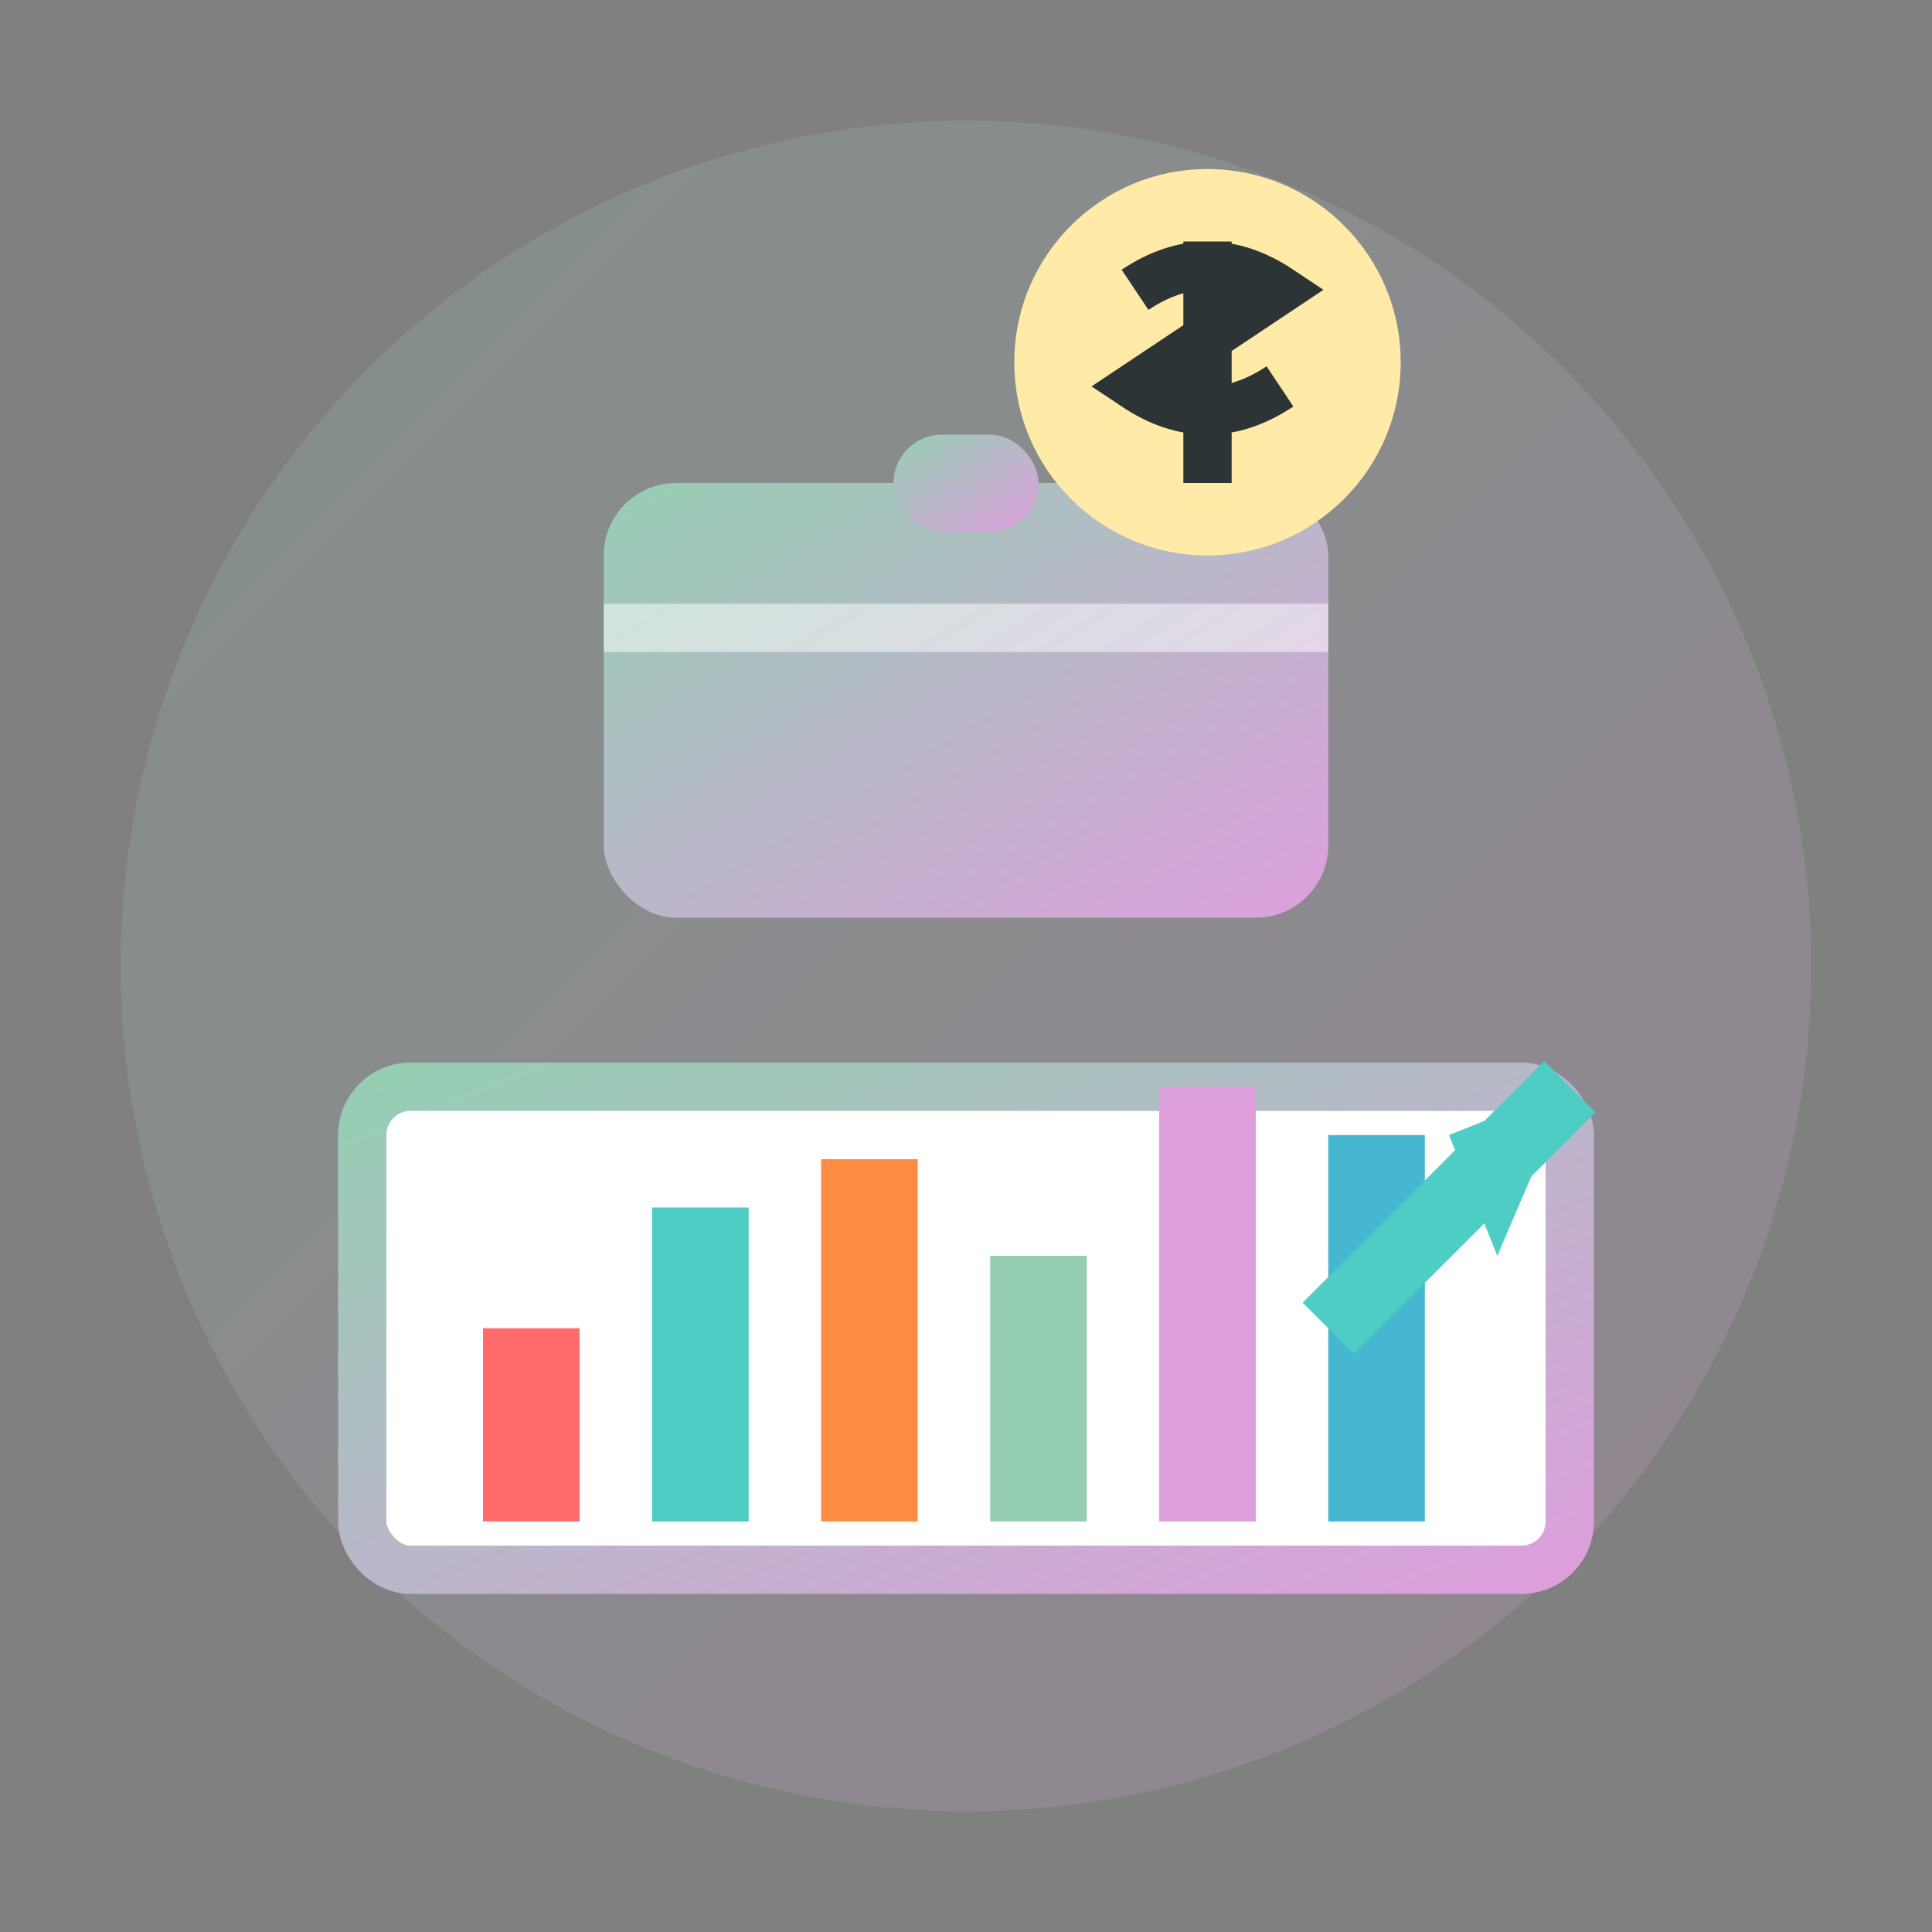
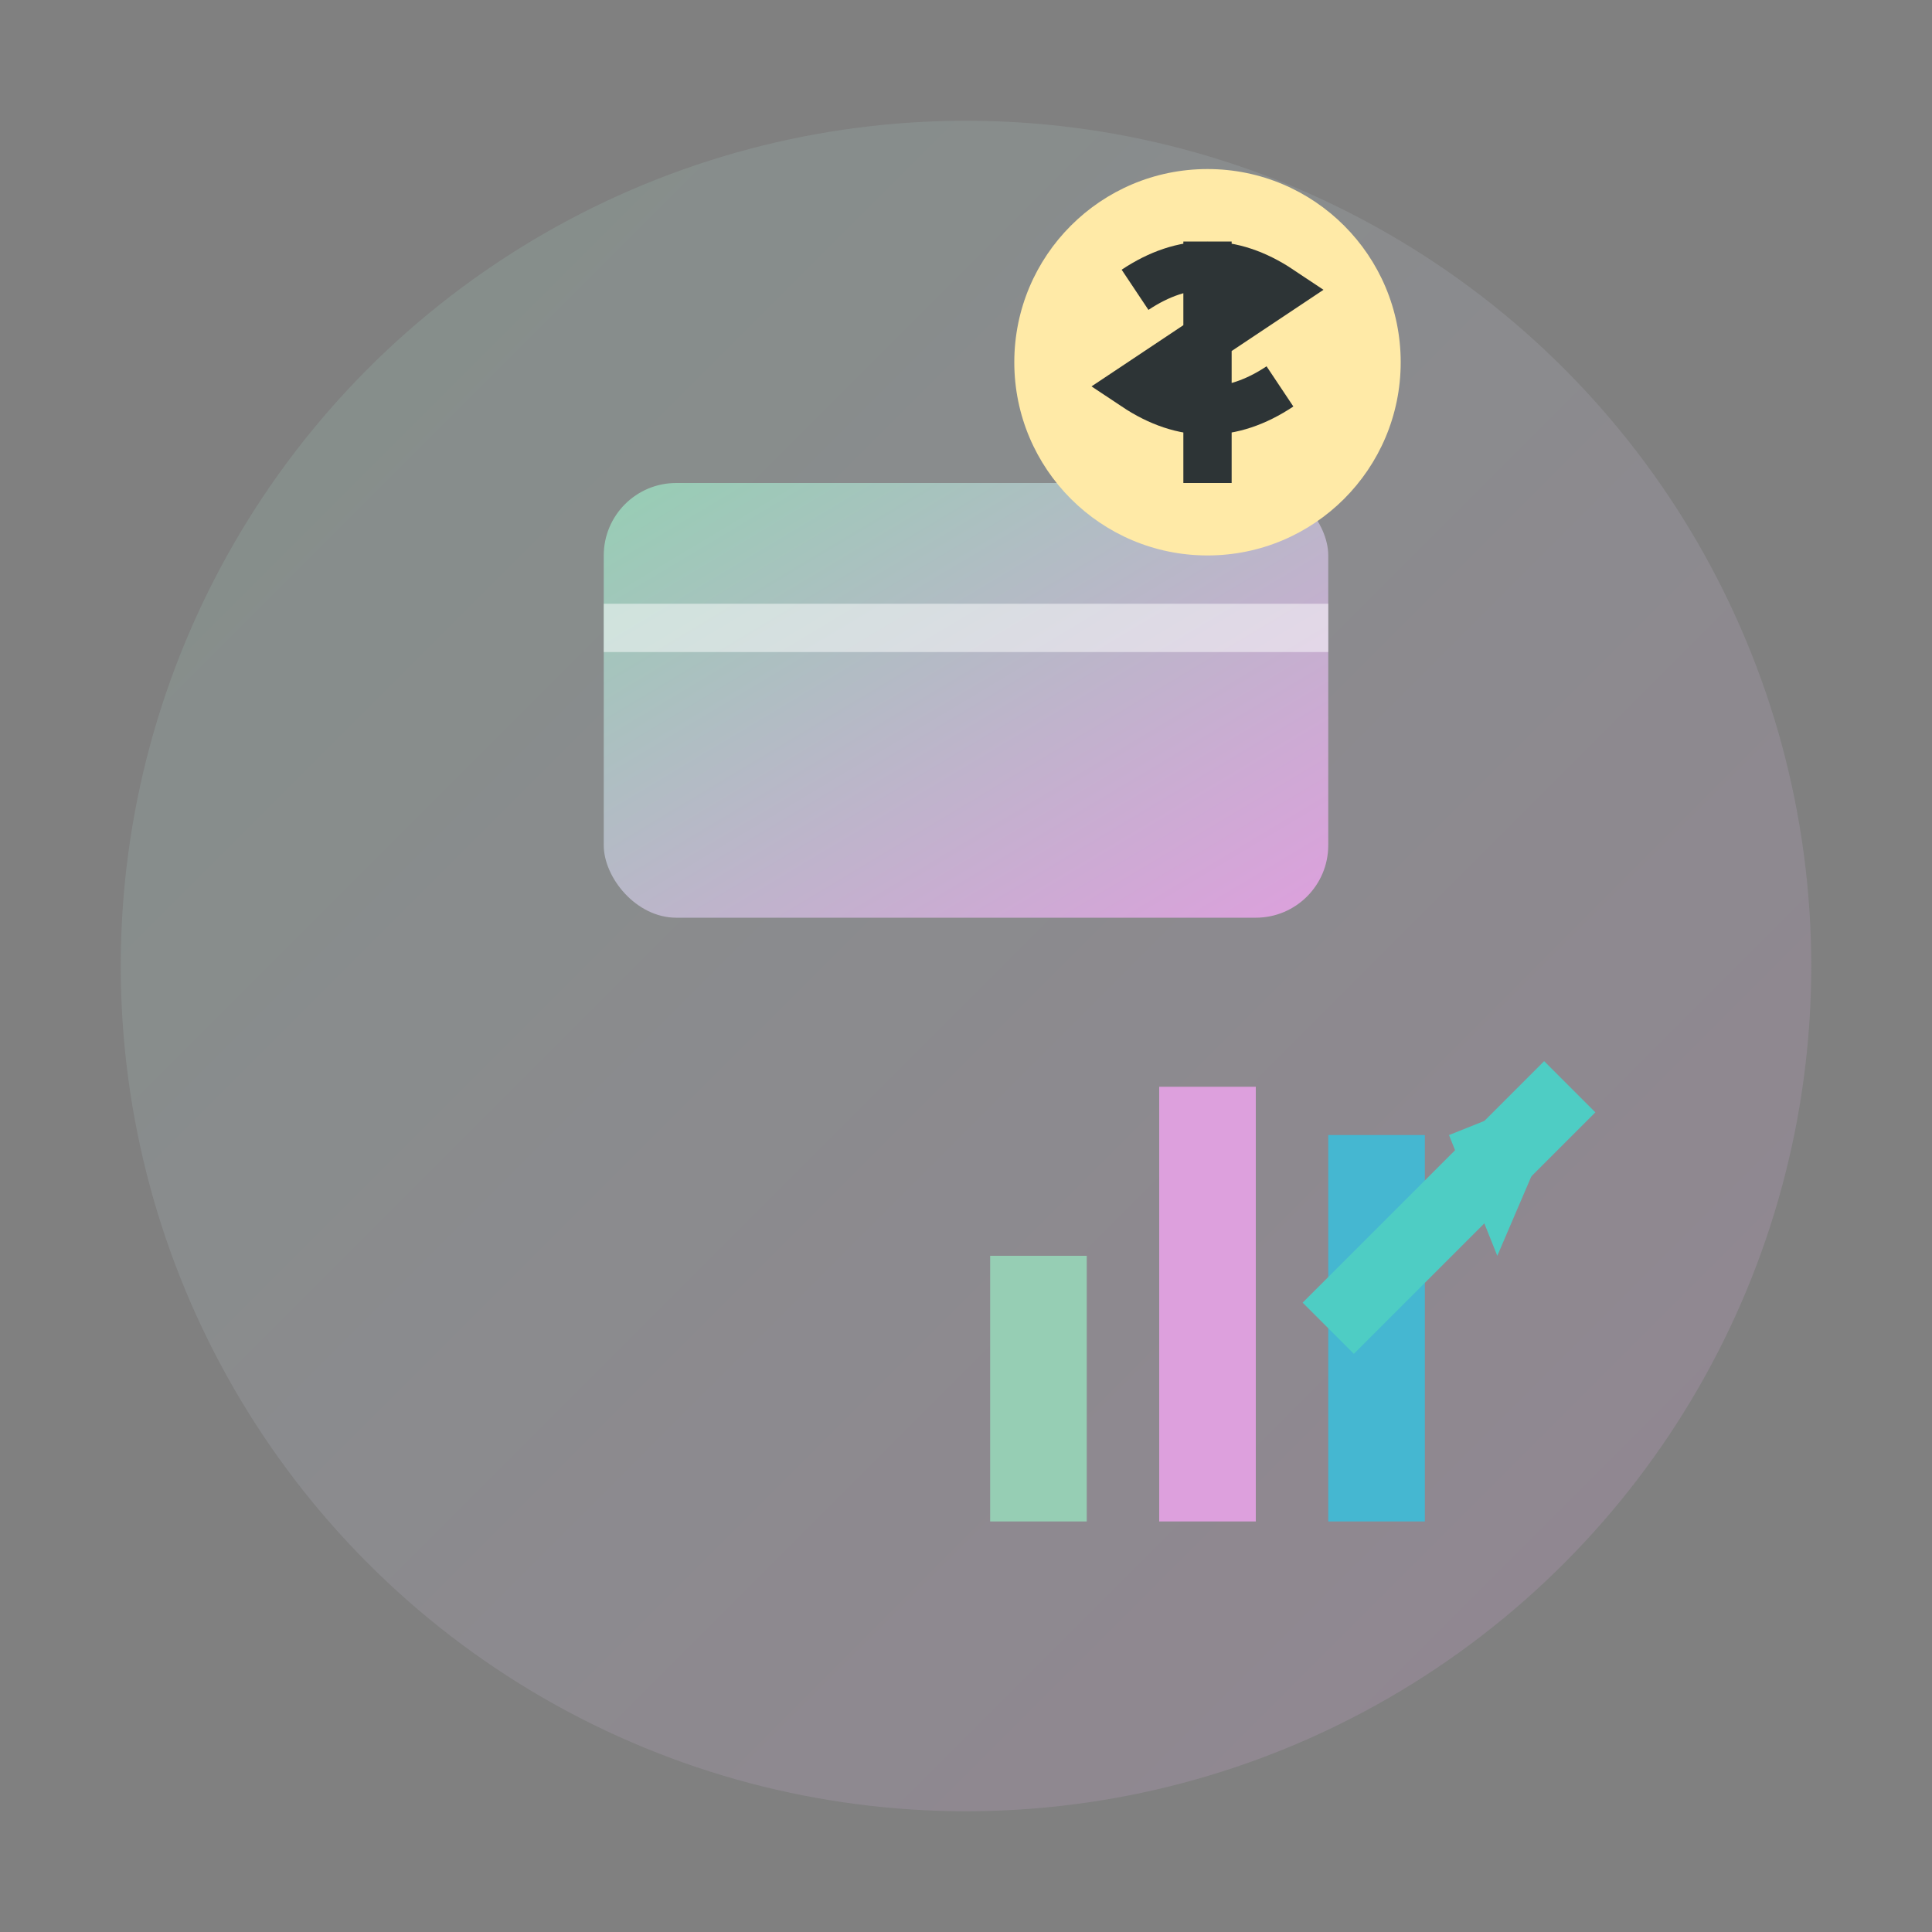
<svg xmlns="http://www.w3.org/2000/svg" width="80" height="80" viewBox="0 0 80 80" fill="none">
  <rect x="0" y="0" width="80" height="80" fill="#808080" stroke="none" />
  <defs>
    <linearGradient id="reviewGrad3" x1="0%" y1="0%" x2="100%" y2="100%">
      <stop offset="0%" style="stop-color:#96ceb4;stop-opacity:1" />
      <stop offset="100%" style="stop-color:#dda0dd;stop-opacity:1" />
    </linearGradient>
  </defs>
  <circle cx="40" cy="40" r="35" fill="url(#reviewGrad3)" opacity="0.2" />
-   <rect x="15" y="45" width="50" height="20" fill="#ffffff" rx="2" stroke="url(#reviewGrad3)" stroke-width="2" />
-   <rect x="20" y="55" width="4" height="8" fill="#ff6b6b" />
-   <rect x="27" y="50" width="4" height="13" fill="#4ecdc4" />
-   <rect x="34" y="48" width="4" height="15" fill="#ff8c42" />
  <rect x="41" y="52" width="4" height="11" fill="#96ceb4" />
  <rect x="48" y="45" width="4" height="18" fill="#dda0dd" />
  <rect x="55" y="47" width="4" height="16" fill="#45b7d1" />
  <rect x="25" y="20" width="30" height="18" fill="url(#reviewGrad3)" rx="3" />
-   <rect x="37" y="18" width="6" height="4" fill="url(#reviewGrad3)" rx="2" />
  <rect x="25" y="25" width="30" height="2" fill="#ffffff" opacity="0.5" />
  <circle cx="50" cy="15" r="8" fill="#ffeaa7" />
  <path d="M50 10 L50 20 M47 12 Q50 10 53 12 Q50 14 47 16 Q50 18 53 16" stroke="#2d3436" stroke-width="2" fill="none" />
  <path d="M55 55 L65 45" stroke="#4ecdc4" stroke-width="3" />
  <polygon points="65,45 60,47 62,52" fill="#4ecdc4" />
</svg>